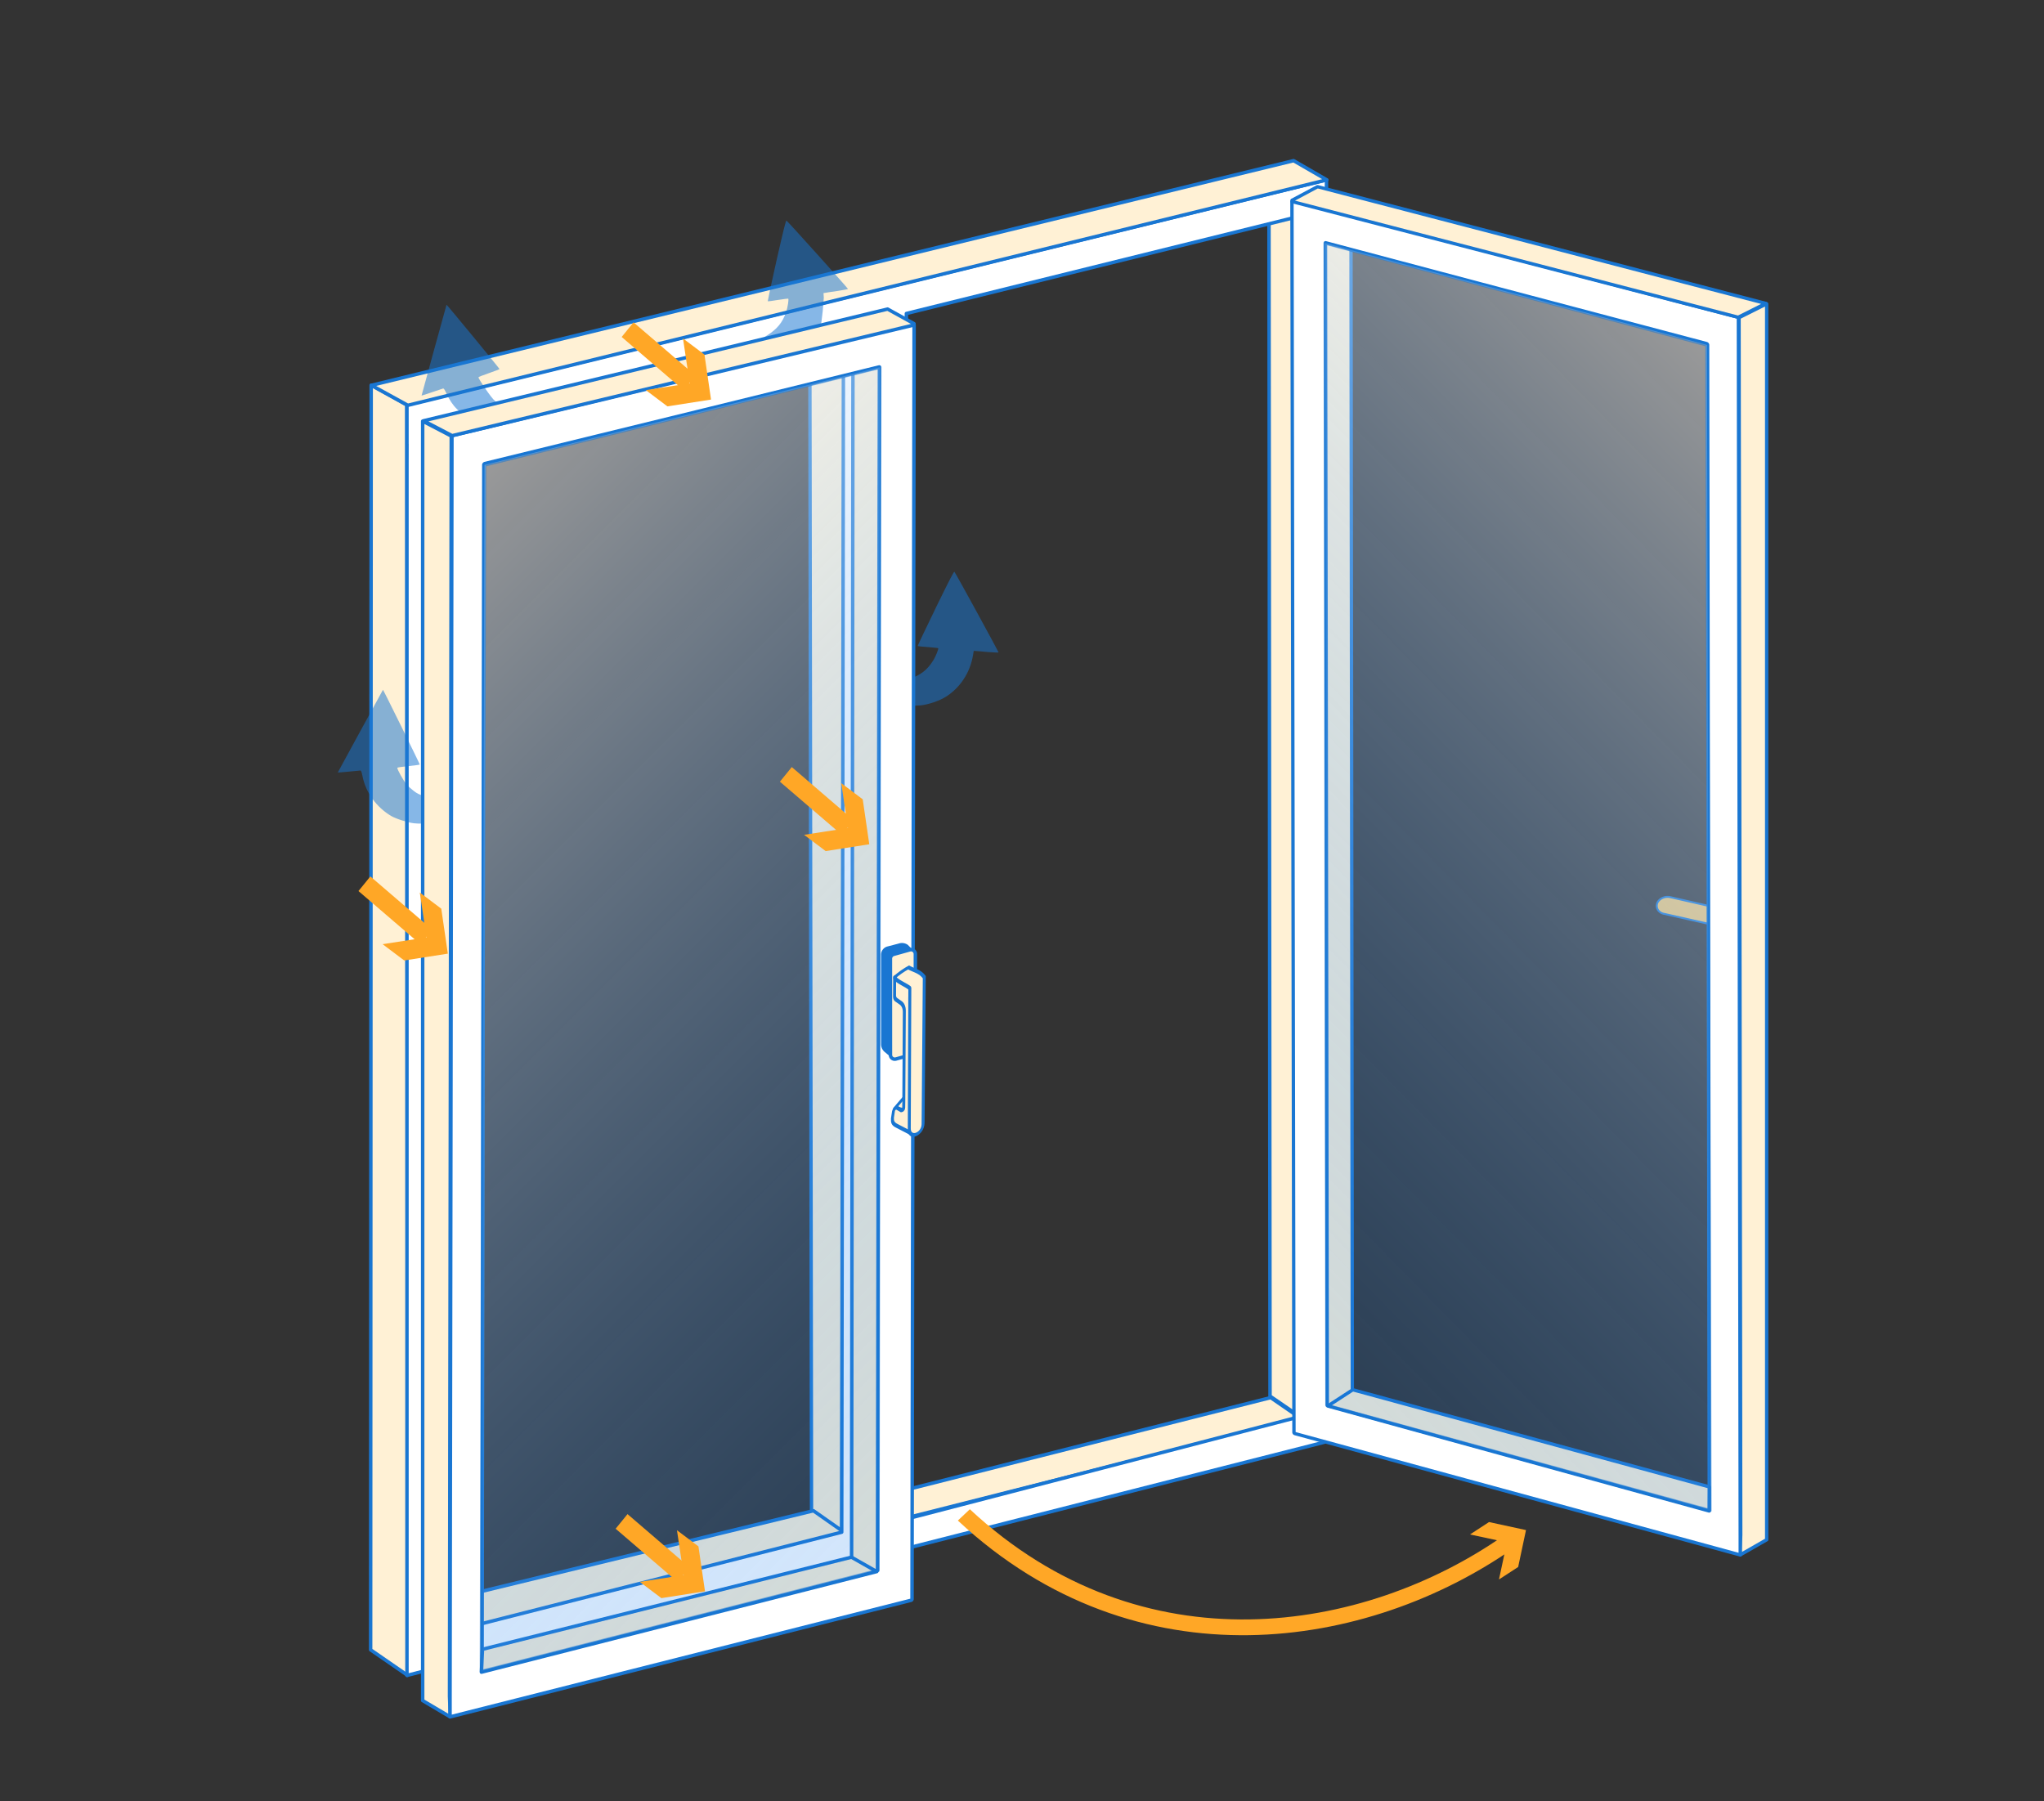
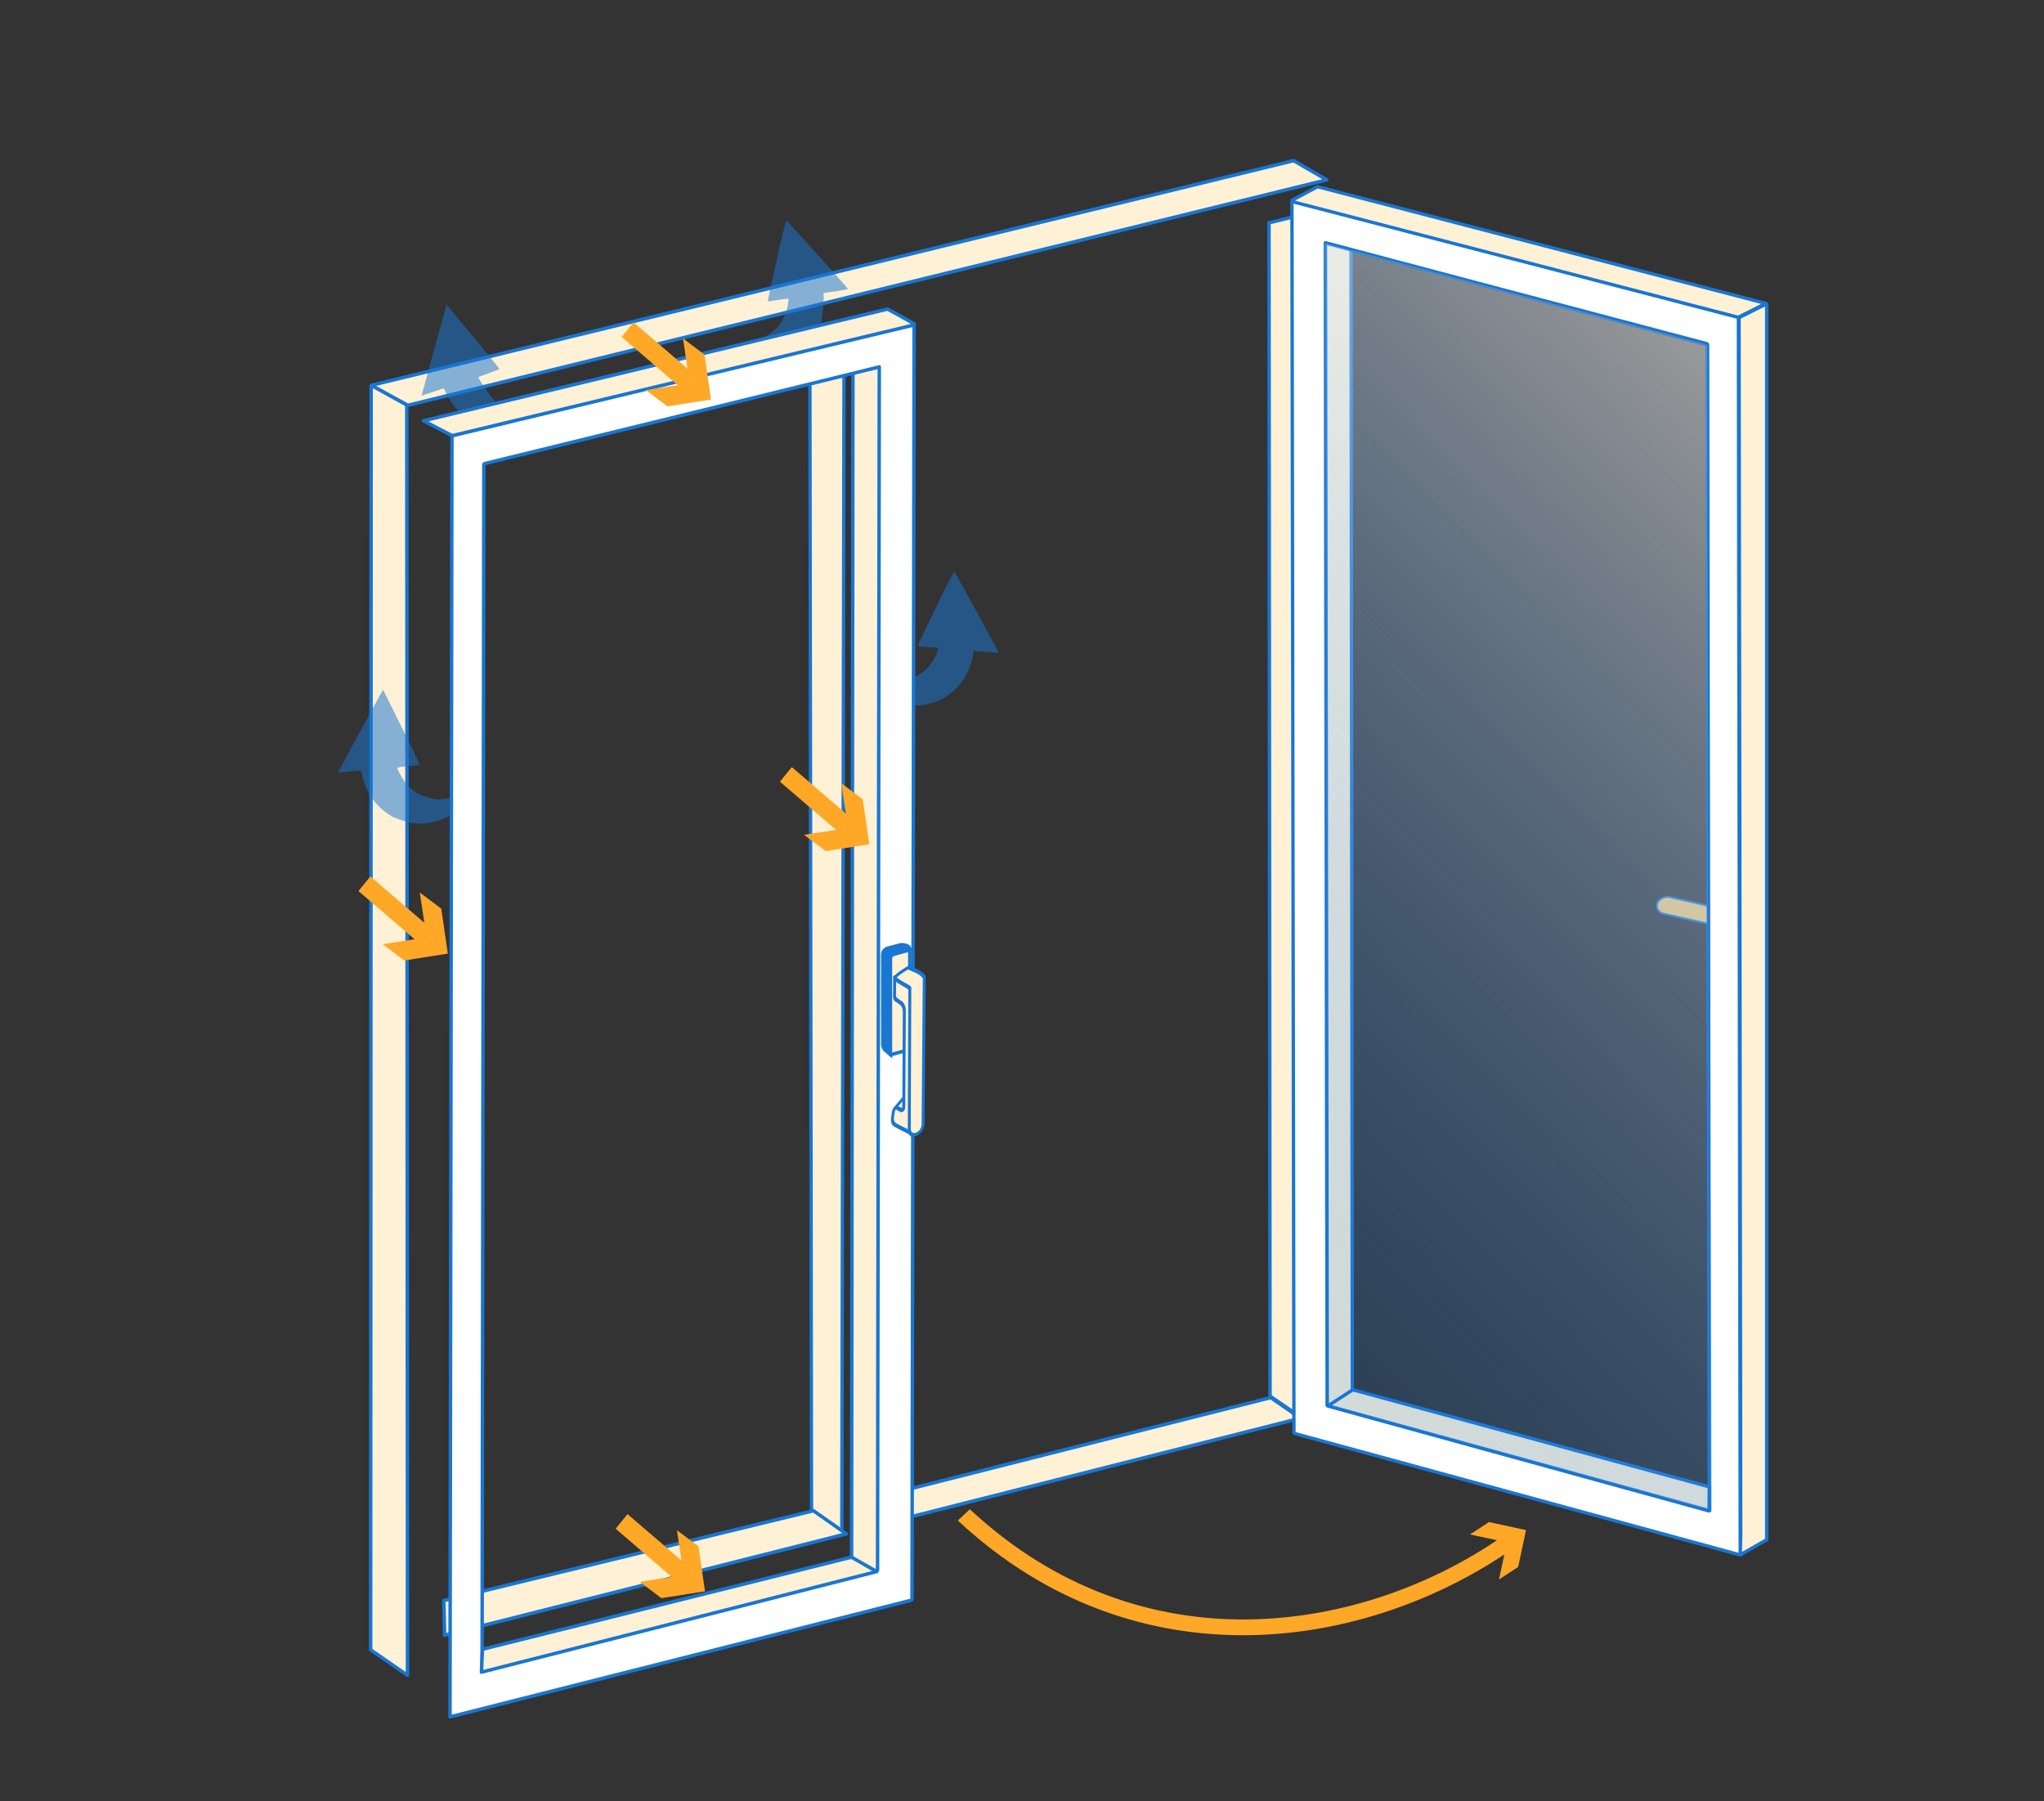
<svg xmlns="http://www.w3.org/2000/svg" xmlns:xlink="http://www.w3.org/1999/xlink" viewBox="0 0 118 104">
  <rect x="0" y="0" width="118" height="104" fill="#333333" stroke="none" />
  <title>Dreh-Kipp-Abstelltür / Dreh-Kipp-Abstell Terrassen- bzw. Balkon-Tür</title>
  <defs>
    <linearGradient id="b" x1="37.5" x2="80.77" y1="50.71" y2="93.97" gradientUnits="userSpaceOnUse">
      <stop stop-color="#fff" offset="0" />
      <stop stop-color="#99b9af" style="stop-color:#0d76eb;stop-opacity:.357" offset="1" />
    </linearGradient>
    <style>.nwb-1 {
            stroke-linecap: round;
            stroke-linejoin: round;
            stroke-width: 0.2px;
            stroke: #1976d2
        }</style>
    <linearGradient id="a" x1="27.04" x2="70.31" y1="54.43" y2="97.7" xlink:href="#b" />
    <linearGradient id="c" x1="27.04" x2="70.31" y1="54.43" y2="97.7" xlink:href="#b" />
  </defs>
  <path class="nwb-1" d="m23.525 96.722-2.128-1.468 0.031-73.015 2.055 1.14z" style="fill:#fff1d5" />
  <path class="nwb-1" d="m52.133 87.686-0.032-1.618 21.257-5.376 1.721 1.186z" style="fill:#fff1d5;stroke-linecap:round;stroke-linejoin:round;stroke-width:.201px" />
  <path class="nwb-1" d="m73.319 80.606-0.06-67.742 1.92-0.468v0l-0.13 69.396v0z" style="fill:#fff1d5;stroke-linecap:round;stroke-linejoin:round;stroke-width:.2px" />
  <path class="nwb-1" d="m46.849 87.264-0.096-67.842 1.808-0.444 0.168-0.048-0.132 69.471z" style="fill:#fff1d5;stroke-linecap:round;stroke-linejoin:round;stroke-width:.194px" />
  <path class="nwb-1" d="m25.668 94.41-0.046-2.001 21.337-5.186 1.901 1.335z" style="fill:#fff1d5;stroke-linecap:round;stroke-linejoin:round;stroke-width:.202px" />
-   <path class="nwb-1" d="m76.578 10.385-53.084 12.996v2.252h2e-3l-2e-3 1.115v69.984l2.975-0.766 49.977-12.697zm-1.445 2.074-0.184 69.357-22.814 5.934 0.191-69.65zm-26.441 6.533-0.1 69.469-22.9 5.82 0.189-69.65z" style="fill:#ffffff" />
  <path class="nwb-1" d="m21.444 22.245 53.235-12.969 1.916 1.107-53.05 13.017z" style="fill:#fff1d5" />
  <g transform="matrix(.871 -.267 .267 .871 86.618 5.26)">
    <path transform="rotate(.268 8187.8 -14420)" d="m65.433 91.482-2.362-1.342a0.66 0.559 0 0 0-0.818 0.084v0a0.66 0.559 0 0 0 0.119 0.805l3.061 1.728z" style="fill:#f1c672;stroke-linecap:round;stroke-linejoin:round;stroke-width:.121px;stroke:#1976d2" />
  </g>
  <g transform="matrix(-.966 -.019 0 .966 134.65 -21.956)">
    <path class="nwb-1" d="m35.4 116.36-1.59-0.94v-73.87l1.65 0.86-0.1 72.76s0.05 1.19 0.04 1.19z" style="fill:#fff1d5" />
    <path class="nwb-1" d="m58.57 108.33 0.08-69.67 1.92-0.46-0.13 69.66z" style="fill:#fff1d5" />
    <path class="nwb-1" d="m62.16 35.94-26.66 6.45-0.11 72.89v1.08l26.61-6.73a0.08 0.08 0 0 0 0.06-0.08l0.12-73.55zm-24.92 77.79 0.1-69.63a0.09 0.09 0 0 1 0.06-0.1l13-3.18 9.77-2.4-0.1 69.47z" style="fill:#ffffff" />
    <path class="nwb-1" d="m62.17 35.92-1.52-0.84-26.79 6.45 1.65 0.86 26.66-6.39z" style="fill:#fff1d5" />
    <path class="nwb-1" transform="translate(59.742,-13.442)" d="m-22.492 127.21-0.007-1.441 21.301-5.384 1.494 1z" style="fill:#fff1d5" />
    <path class="nwb-1" d="m60.09 107.91-22.89 5.83 0.18-69.66 22.82-5.64z" style="fill:url(#a);opacity:.5" />
  </g>
  <g transform="translate(14.211 4.084)" fill="#000000">
    <path d="m7.896 35.744c-0.011 0.011-0.597 1.088-1.308 2.388-0.713 1.306-1.299 2.384-1.299 2.384 0.004 0.009 0.286-0.018 0.618-0.049 0.341-0.035 0.644-0.062 0.681-0.064 0.052-0.004 0.079 0.084 0.136 0.361 0.19 0.924 0.798 1.752 1.637 2.258 0.268 0.162 0.999 0.395 1.325 0.426 0.629 0.069 1.325-0.061 1.886-0.345 0.813-0.413 1.358-1.01 1.699-1.891 0.167-0.431 0.165-0.532-0.005-0.26-0.331 0.533-1.019 0.981-1.674 1.075-0.477 0.075-0.762 0.051-1.249-0.121-0.379-0.128-0.465-0.171-0.671-0.327-0.131-0.101-0.319-0.265-0.411-0.375-0.171-0.194-0.559-0.891-0.535-0.962 0.007-0.019 0.301-0.063 0.649-0.096s0.642-0.077 0.646-0.09c0.009-0.026-2.11-4.338-2.125-4.314z" style="fill:#1976d2;opacity:.525;stroke-width:.068" />
    <path d="m11.567 13.513c-8e-3 0.013-0.331 1.196-0.725 2.625-0.394 1.435-0.717 2.618-0.717 2.618 0.006 0.007 0.274-0.083 0.591-0.19 0.324-0.113 0.613-0.208 0.648-0.218 0.049-0.016 0.096 0.064 0.215 0.32 0.151 0.325 0.348 0.636 0.606 0.883 1.888 1.807 4.55 1.109 2.185-0.482-0.209-0.151-0.969-1.293-0.962-1.368 0.002-0.02 0.278-0.131 0.609-0.243 0.331-0.112 0.607-0.222 0.609-0.236 0.003-0.027-3.05-3.737-3.059-3.711z" style="fill:#1976d2;opacity:.525;stroke-width:.068" />
    <path d="m30.618 10.951c-0.286 1.279-0.514 2.344-0.507 2.356 0.007 0.011 0.27-0.017 0.588-0.073 0.316-0.046 0.58-0.084 0.593-0.076 0.045 0.02-0.029 0.515-0.124 0.784-0.204 0.593-0.512 0.971-1.092 1.336-5.429 3.414 1.642 0.879 3.126-0.707 0.108-0.933 0.065-0.424 0.145-1.463l-0.017-0.27 0.117-0.018c0.066-0.009 0.384-0.065 0.703-0.106 0.321-0.05 0.594-0.101 0.593-0.116 0.003-0.034-3.441-3.865-3.547-3.943-0.037-0.033-0.146 0.405-0.577 2.295z" style="fill:#1976d2;opacity:.525;stroke-width:.068" />
    <path d="m39.801 31.035c-0.573 1.179-1.04 2.163-1.035 2.176 0.004 0.013 0.266 0.045 0.589 0.064 0.318 0.028 0.584 0.051 0.595 0.062 0.039 0.03-0.146 0.495-0.301 0.734-0.335 0.531-0.721 0.828-1.37 1.049-0.379 0.13-0.473 0.147-0.731 0.149-0.386 0.003-0.741-0.069-1.096-0.228-0.454-0.196-0.923-0.603-1.104-0.942-0.033-0.053-0.069-0.098-0.089-0.092-0.045 0.015 0.244 0.734 0.411 1.014 0.669 1.098 1.943 1.739 3.251 1.621 0.453-0.04 1.114-0.266 1.496-0.512 0.816-0.53 1.372-1.38 1.542-2.371l0.045-0.266 0.118 0.01c0.067 0.006 0.389 0.025 0.709 0.059 0.324 0.025 0.601 0.038 0.603 0.023 0.01-0.032-2.46-4.553-2.545-4.653-0.028-0.041-0.235 0.36-1.089 2.101z" style="fill:#1976d2;opacity:.525;stroke-width:.068" />
  </g>
  <g transform="translate(-56.117 12.738)">
    <g transform="translate(46.708,-29.974)">
-       <path class="nwb-1" d="m35.4 116.36-1.59-0.94v-73.87l1.65 0.86-0.1 72.76s0.05 1.19 0.04 1.19z" style="fill:#fff1d5;stroke-linecap:round;stroke-linejoin:round;stroke-width:.2px;stroke:#1976d2" />
      <path class="nwb-1" d="m58.57 108.33 0.08-69.67 1.92-0.46-0.13 69.66z" style="fill:#fff1d5;stroke-linecap:round;stroke-linejoin:round;stroke-width:.2px;stroke:#1976d2" />
      <path class="nwb-1" d="m62.16 35.94-26.66 6.45-0.11 72.89v1.08l26.61-6.73a0.08 0.08 0 0 0 0.06-0.08l0.12-73.55zm-24.92 77.79 0.1-69.63a0.09 0.09 0 0 1 0.06-0.1l13-3.18 9.77-2.4-0.1 69.47z" style="fill:#ffffff;stroke-linecap:round;stroke-linejoin:round;stroke-width:.2px;stroke:#1976d2" />
      <path class="nwb-1" d="m62.17 35.92-1.52-0.84-26.79 6.45 1.65 0.86 26.66-6.39z" style="fill:#fff1d5;stroke-linecap:round;stroke-linejoin:round;stroke-width:.2px;stroke:#1976d2" />
      <path class="nwb-1" transform="translate(-63.918,14.57)" d="m101.12 99.209 0.061-1.322 21.301-5.316 1.46 0.83z" style="fill:#fff1d5;stroke-linecap:round;stroke-linejoin:round;stroke-width:.2px;stroke:#1976d2" />
-       <path class="nwb-1" d="m60.09 107.91-22.89 5.83 0.18-69.66 22.82-5.64z" style="fill:url(#c);opacity:.5;stroke-linecap:round;stroke-linejoin:round;stroke-width:.2px;stroke:#1976d2" />
    </g>
    <g transform="matrix(.84 -.159 -.162 1.059 90.025 -33.438)">
      <path transform="matrix(1.226 .185 .188 .973 -23.098 -5.061)" d="m37.06 76.86 0.31 0.31-1.06 0.23a0.31 0.31 0 0 0-0.25 0.31l0.11 5.71-0.41-0.35a0.58 0.58 0 0 1-0.24-0.47v-5.18a0.49 0.49 0 0 1 0.36-0.46l0.65-0.17a0.59 0.59 0 0 1 0.53 0.07z" style="fill:#1976d2" />
-       <path class="nwb-1" transform="matrix(1.226 .185 .188 .973 -23.098 -5.061)" d="m37.18 77.15-0.93 0.26a0.26 0.26 0 0 0-0.19 0.24v5.56a0.25 0.25 0 0 0 0.32 0.24l0.93-0.26a0.26 0.26 0 0 0 0.19-0.19v-5.61a0.25 0.25 0 0 0-0.32-0.24z" style="fill:#fff1d5;stroke-linecap:round;stroke-linejoin:round;stroke-width:.2px;stroke:#1976d2" />
+       <path class="nwb-1" transform="matrix(1.226 .185 .188 .973 -23.098 -5.061)" d="m37.18 77.15-0.93 0.26a0.26 0.26 0 0 0-0.19 0.24v5.56l0.93-0.26a0.26 0.26 0 0 0 0.19-0.19v-5.61a0.25 0.25 0 0 0-0.32-0.24z" style="fill:#fff1d5;stroke-linecap:round;stroke-linejoin:round;stroke-width:.2px;stroke:#1976d2" />
      <path class="nwb-1" d="m38.24 85.05-0.62 0.59 0.84 0.2z" style="fill:#fff1d5;stroke-linecap:round;stroke-linejoin:round;stroke-width:.2px;stroke:#1976d2" />
      <path class="nwb-1" d="m36.41 79.32-0.2-1.07 1.125 0.727c0.149 0.122 0.126 0.374 0.165 0.563l1.5 7.62-1-0.52c-0.35-0.17-0.39-0.3-0.42-0.5v-0.33c-0.021-0.134 0.117-0.238 0.24-0.18l0.32 0.18c0.09 0 0.15 0 0.13-0.1l-0.06-0.35-0.94-5.06c-0.04-0.236-0.183-0.441-0.39-0.56l-0.3-0.19c-0.087-0.049-0.149-0.133-0.17-0.23z" style="fill:#fff1d5;stroke-linecap:round;stroke-linejoin:round;stroke-width:.2px;stroke:#1976d2" />
      <path d="m39.81 86.78-1.502-8.21c-0.361-0.367-0.764-0.468-1.218-0.71-0.309 0.096-0.605 0.23-0.88 0.4 0.016 0.181 1.188 0.7 1.198 0.79l1.482 7.88c0.1 0.613 1.02 0.463 0.92-0.15z" style="fill:#fff1d5;stroke-miterlimit:10;stroke-width:.2px;stroke:#1976d2" />
    </g>
    <g transform="matrix(.764 .763 -.742 .785 123.79 -83.385)">
      <path d="m35.905 79.343 4.363-0.328" style="fill:none;stroke-miterlimit:10;stroke-width:1.005;stroke:#ffa726" />
      <path d="m39.809 77.383 1.907 1.453-1.445 1.906-1.437 0.2 1.456-1.915-1.909-1.444z" style="fill:#ffa726" />
      <path d="m46.034 110.25 4.363-0.328" style="fill:none;stroke-miterlimit:10;stroke-width:1.005;stroke:#ffa726" />
      <path d="m49.938 108.29 1.907 1.453-1.445 1.906-1.437 0.2 1.456-1.915-1.909-1.444z" style="fill:#ffa726" />
      <path d="m79.461 124.66 4.363-0.328" style="fill:none;stroke-miterlimit:10;stroke-width:1.005;stroke:#ffa726" />
      <path d="m83.365 122.7 1.907 1.453-1.445 1.906-1.437 0.2 1.456-1.915-1.909-1.443z" style="fill:#ffa726" />
      <path d="m58.397 90.19 4.363-0.328" style="fill:none;stroke-miterlimit:10;stroke-width:1.005;stroke:#ffa726" />
      <path d="m62.301 88.229 1.907 1.453-1.445 1.906-1.437 0.2 1.456-1.915-1.909-1.444z" style="fill:#ffa726" />
    </g>
  </g>
  <g transform="matrix(-.95 .204 -.194 -.887 120.26 190.23)">
    <path d="m11.074 116.66c9.539-4.302 23.154-3.616 31.294 8.943" style="fill:none;stroke-miterlimit:10;stroke:#ffa726" />
    <path transform="matrix(-.93 .128 -.117 -.995 57.354 179.11)" d="m39.03 66.81 1.4-0.34 2.04 1.26-1.25 2.04-1.41 0.34 1.26-2.05z" style="fill:#ffa726" />
  </g>
</svg>